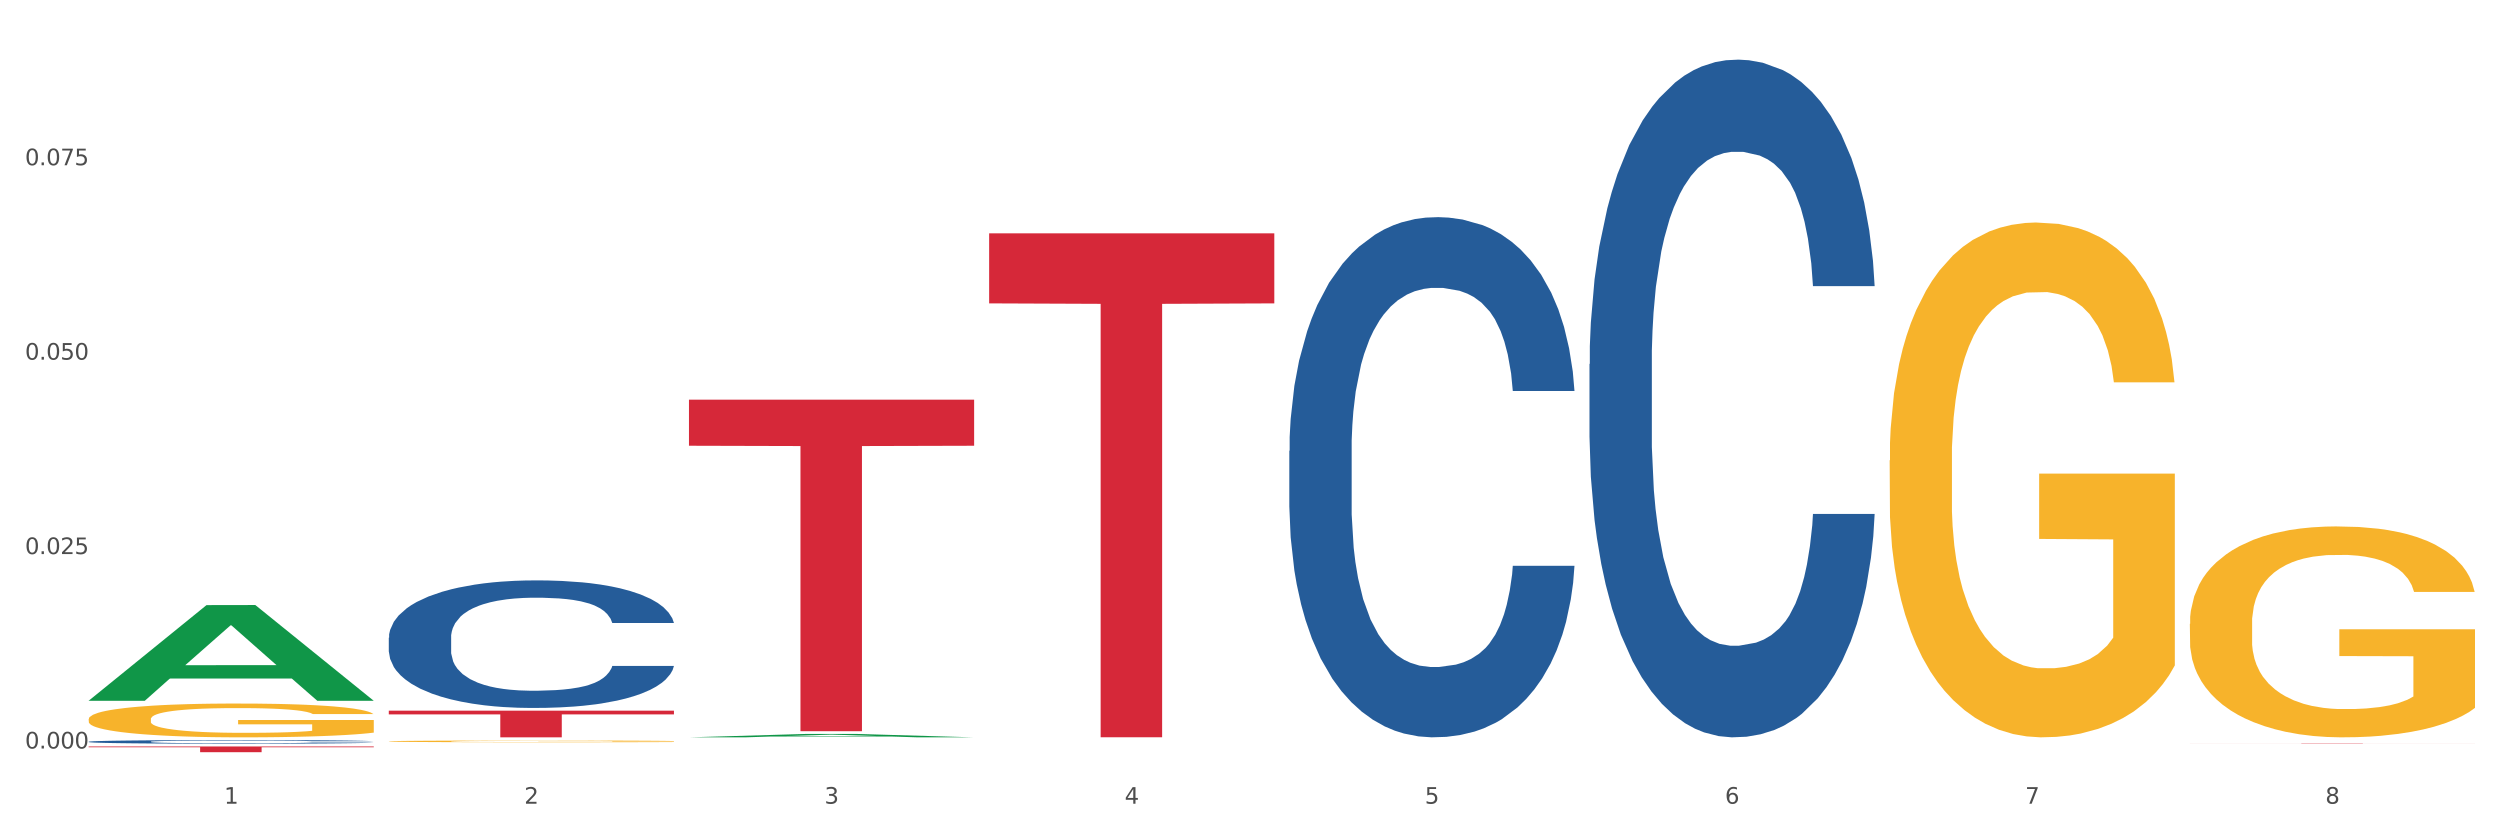
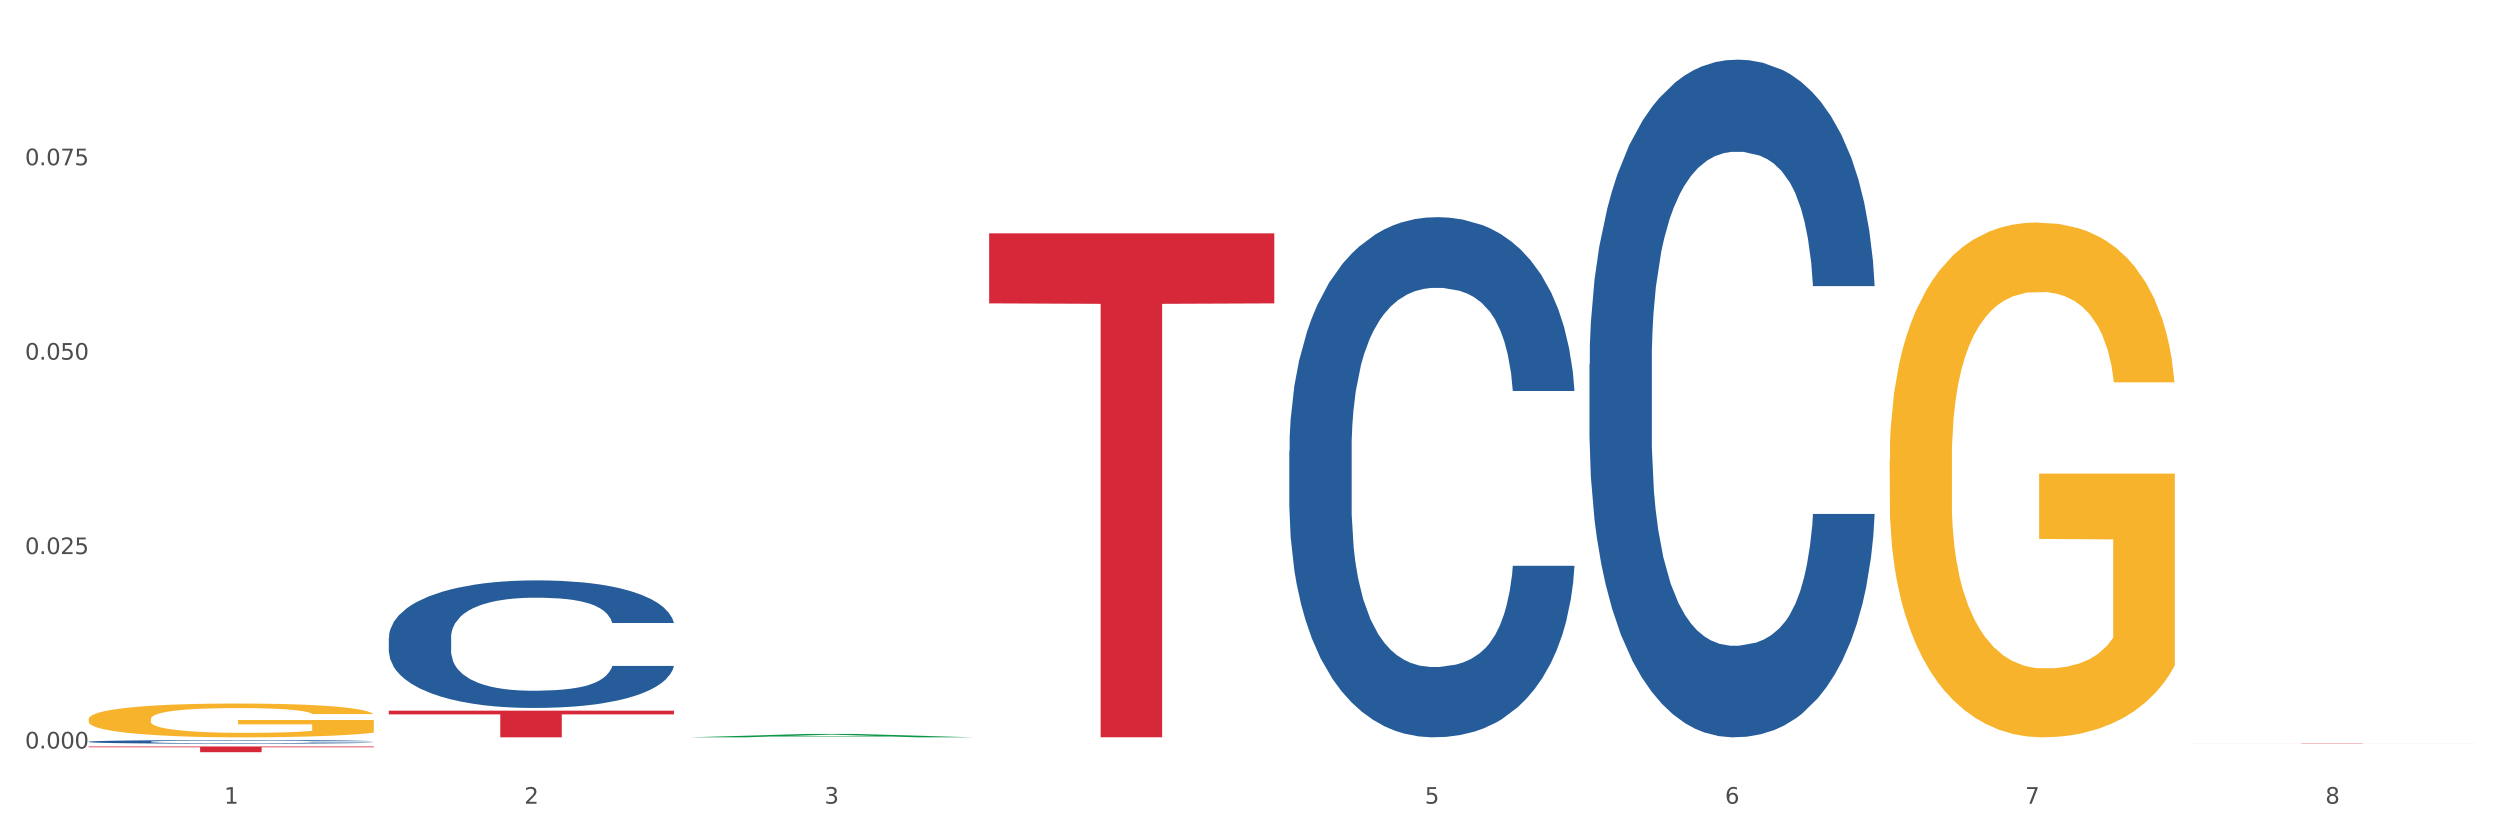
<svg xmlns="http://www.w3.org/2000/svg" xmlns:xlink="http://www.w3.org/1999/xlink" width="1080pt" height="360pt" viewBox="0 0 1080 360" version="1.1">
  <rect x="0" y="0" width="1080" height="360" fill="#333333" stroke="none" />
  <defs>
    <style type="text/css">*{stroke-linejoin: round; stroke-linecap: butt}</style>
  </defs>
  <g id="figure_1">
    <g id="patch_1">
      <path d="M 0 360  L 1080 360  L 1080 0  L 0 0  z " style="fill: #ffffff; stroke: #ffffff; stroke-linejoin: miter" />
    </g>
    <g id="axes_1">
      <g id="matplotlib.axis_1">
        <g id="xtick_1">
          <g id="text_1">
            <g style="fill: #4d4d4d" transform="translate(96.825 347.204) scale(0.096 -0.096)">
              <defs>
                <path id="DejaVuSans-31" d="M 794 531  L 1825 531  L 1825 4091  L 703 3866  L 703 4441  L 1819 4666  L 2450 4666  L 2450 531  L 3481 531  L 3481 0  L 794 0  L 794 531  z " transform="scale(0.016)" />
              </defs>
              <use xlink:href="#DejaVuSans-31" />
            </g>
          </g>
        </g>
        <g id="xtick_2">
          <g id="text_2">
            <g style="fill: #4d4d4d" transform="translate(226.5 347.204) scale(0.096 -0.096)">
              <defs>
                <path id="DejaVuSans-32" d="M 1228 531  L 3431 531  L 3431 0  L 469 0  L 469 531  Q 828 903 1448 1529  Q 2069 2156 2228 2338  Q 2531 2678 2651 2914  Q 2772 3150 2772 3378  Q 2772 3750 2511 3984  Q 2250 4219 1831 4219  Q 1534 4219 1204 4116  Q 875 4013 500 3803  L 500 4441  Q 881 4594 1212 4672  Q 1544 4750 1819 4750  Q 2544 4750 2975 4387  Q 3406 4025 3406 3419  Q 3406 3131 3298 2873  Q 3191 2616 2906 2266  Q 2828 2175 2409 1742  Q 1991 1309 1228 531  z " transform="scale(0.016)" />
              </defs>
              <use xlink:href="#DejaVuSans-32" />
            </g>
          </g>
        </g>
        <g id="xtick_3">
          <g id="text_3">
            <g style="fill: #4d4d4d" transform="translate(356.175 347.204) scale(0.096 -0.096)">
              <defs>
                <path id="DejaVuSans-33" d="M 2597 2516  Q 3050 2419 3304 2112  Q 3559 1806 3559 1356  Q 3559 666 3084 287  Q 2609 -91 1734 -91  Q 1441 -91 1130 -33  Q 819 25 488 141  L 488 750  Q 750 597 1062 519  Q 1375 441 1716 441  Q 2309 441 2620 675  Q 2931 909 2931 1356  Q 2931 1769 2642 2001  Q 2353 2234 1838 2234  L 1294 2234  L 1294 2753  L 1863 2753  Q 2328 2753 2575 2939  Q 2822 3125 2822 3475  Q 2822 3834 2567 4026  Q 2313 4219 1838 4219  Q 1578 4219 1281 4162  Q 984 4106 628 3988  L 628 4550  Q 988 4650 1302 4700  Q 1616 4750 1894 4750  Q 2613 4750 3031 4423  Q 3450 4097 3450 3541  Q 3450 3153 3228 2886  Q 3006 2619 2597 2516  z " transform="scale(0.016)" />
              </defs>
              <use xlink:href="#DejaVuSans-33" />
            </g>
          </g>
        </g>
        <g id="xtick_4">
          <g id="text_4">
            <g style="fill: #4d4d4d" transform="translate(485.85 347.204) scale(0.096 -0.096)">
              <defs>
-                 <path id="DejaVuSans-34" d="M 2419 4116  L 825 1625  L 2419 1625  L 2419 4116  z M 2253 4666  L 3047 4666  L 3047 1625  L 3713 1625  L 3713 1100  L 3047 1100  L 3047 0  L 2419 0  L 2419 1100  L 313 1100  L 313 1709  L 2253 4666  z " transform="scale(0.016)" />
-               </defs>
+                 </defs>
              <use xlink:href="#DejaVuSans-34" />
            </g>
          </g>
        </g>
        <g id="xtick_5">
          <g id="text_5">
            <g style="fill: #4d4d4d" transform="translate(615.525 347.204) scale(0.096 -0.096)">
              <defs>
                <path id="DejaVuSans-35" d="M 691 4666  L 3169 4666  L 3169 4134  L 1269 4134  L 1269 2991  Q 1406 3038 1543 3061  Q 1681 3084 1819 3084  Q 2600 3084 3056 2656  Q 3513 2228 3513 1497  Q 3513 744 3044 326  Q 2575 -91 1722 -91  Q 1428 -91 1123 -41  Q 819 9 494 109  L 494 744  Q 775 591 1075 516  Q 1375 441 1709 441  Q 2250 441 2565 725  Q 2881 1009 2881 1497  Q 2881 1984 2565 2268  Q 2250 2553 1709 2553  Q 1456 2553 1204 2497  Q 953 2441 691 2322  L 691 4666  z " transform="scale(0.016)" />
              </defs>
              <use xlink:href="#DejaVuSans-35" />
            </g>
          </g>
        </g>
        <g id="xtick_6">
          <g id="text_6">
            <g style="fill: #4d4d4d" transform="translate(745.2 347.204) scale(0.096 -0.096)">
              <defs>
                <path id="DejaVuSans-36" d="M 2113 2584  Q 1688 2584 1439 2293  Q 1191 2003 1191 1497  Q 1191 994 1439 701  Q 1688 409 2113 409  Q 2538 409 2786 701  Q 3034 994 3034 1497  Q 3034 2003 2786 2293  Q 2538 2584 2113 2584  z M 3366 4563  L 3366 3988  Q 3128 4100 2886 4159  Q 2644 4219 2406 4219  Q 1781 4219 1451 3797  Q 1122 3375 1075 2522  Q 1259 2794 1537 2939  Q 1816 3084 2150 3084  Q 2853 3084 3261 2657  Q 3669 2231 3669 1497  Q 3669 778 3244 343  Q 2819 -91 2113 -91  Q 1303 -91 875 529  Q 447 1150 447 2328  Q 447 3434 972 4092  Q 1497 4750 2381 4750  Q 2619 4750 2861 4703  Q 3103 4656 3366 4563  z " transform="scale(0.016)" />
              </defs>
              <use xlink:href="#DejaVuSans-36" />
            </g>
          </g>
        </g>
        <g id="xtick_7">
          <g id="text_7">
            <g style="fill: #4d4d4d" transform="translate(874.875 347.204) scale(0.096 -0.096)">
              <defs>
                <path id="DejaVuSans-37" d="M 525 4666  L 3525 4666  L 3525 4397  L 1831 0  L 1172 0  L 2766 4134  L 525 4134  L 525 4666  z " transform="scale(0.016)" />
              </defs>
              <use xlink:href="#DejaVuSans-37" />
            </g>
          </g>
        </g>
        <g id="xtick_8">
          <g id="text_8">
            <g style="fill: #4d4d4d" transform="translate(1004.55 347.204) scale(0.096 -0.096)">
              <defs>
                <path id="DejaVuSans-38" d="M 2034 2216  Q 1584 2216 1326 1975  Q 1069 1734 1069 1313  Q 1069 891 1326 650  Q 1584 409 2034 409  Q 2484 409 2743 651  Q 3003 894 3003 1313  Q 3003 1734 2745 1975  Q 2488 2216 2034 2216  z M 1403 2484  Q 997 2584 770 2862  Q 544 3141 544 3541  Q 544 4100 942 4425  Q 1341 4750 2034 4750  Q 2731 4750 3128 4425  Q 3525 4100 3525 3541  Q 3525 3141 3298 2862  Q 3072 2584 2669 2484  Q 3125 2378 3379 2068  Q 3634 1759 3634 1313  Q 3634 634 3220 271  Q 2806 -91 2034 -91  Q 1263 -91 848 271  Q 434 634 434 1313  Q 434 1759 690 2068  Q 947 2378 1403 2484  z M 1172 3481  Q 1172 3119 1398 2916  Q 1625 2713 2034 2713  Q 2441 2713 2670 2916  Q 2900 3119 2900 3481  Q 2900 3844 2670 4047  Q 2441 4250 2034 4250  Q 1625 4250 1398 4047  Q 1172 3844 1172 3481  z " transform="scale(0.016)" />
              </defs>
              <use xlink:href="#DejaVuSans-38" />
            </g>
          </g>
        </g>
        <g id="xtick_9" />
        <g id="xtick_10" />
        <g id="xtick_11" />
        <g id="xtick_12" />
        <g id="xtick_13" />
        <g id="xtick_14" />
        <g id="xtick_15" />
      </g>
      <g id="matplotlib.axis_2">
        <g id="ytick_1">
          <g id="text_9">
            <g style="fill: #4d4d4d" transform="translate(10.8 323.358) scale(0.096 -0.096)">
              <defs>
                <path id="DejaVuSans-30" d="M 2034 4250  Q 1547 4250 1301 3770  Q 1056 3291 1056 2328  Q 1056 1369 1301 889  Q 1547 409 2034 409  Q 2525 409 2770 889  Q 3016 1369 3016 2328  Q 3016 3291 2770 3770  Q 2525 4250 2034 4250  z M 2034 4750  Q 2819 4750 3233 4129  Q 3647 3509 3647 2328  Q 3647 1150 3233 529  Q 2819 -91 2034 -91  Q 1250 -91 836 529  Q 422 1150 422 2328  Q 422 3509 836 4129  Q 1250 4750 2034 4750  z " transform="scale(0.016)" />
                <path id="DejaVuSans-2e" d="M 684 794  L 1344 794  L 1344 0  L 684 0  L 684 794  z " transform="scale(0.016)" />
              </defs>
              <use xlink:href="#DejaVuSans-30" />
              <use xlink:href="#DejaVuSans-2e" transform="translate(63.623 0)" />
              <use xlink:href="#DejaVuSans-30" transform="translate(95.41 0)" />
              <use xlink:href="#DejaVuSans-30" transform="translate(159.033 0)" />
              <use xlink:href="#DejaVuSans-30" transform="translate(222.656 0)" />
            </g>
          </g>
        </g>
        <g id="ytick_2">
          <g id="text_10">
            <g style="fill: #4d4d4d" transform="translate(10.8 239.368) scale(0.096 -0.096)">
              <use xlink:href="#DejaVuSans-30" />
              <use xlink:href="#DejaVuSans-2e" transform="translate(63.623 0)" />
              <use xlink:href="#DejaVuSans-30" transform="translate(95.41 0)" />
              <use xlink:href="#DejaVuSans-32" transform="translate(159.033 0)" />
              <use xlink:href="#DejaVuSans-35" transform="translate(222.656 0)" />
            </g>
          </g>
        </g>
        <g id="ytick_3">
          <g id="text_11">
            <g style="fill: #4d4d4d" transform="translate(10.8 155.377) scale(0.096 -0.096)">
              <use xlink:href="#DejaVuSans-30" />
              <use xlink:href="#DejaVuSans-2e" transform="translate(63.623 0)" />
              <use xlink:href="#DejaVuSans-30" transform="translate(95.41 0)" />
              <use xlink:href="#DejaVuSans-35" transform="translate(159.033 0)" />
              <use xlink:href="#DejaVuSans-30" transform="translate(222.656 0)" />
            </g>
          </g>
        </g>
        <g id="ytick_4">
          <g id="text_12">
            <g style="fill: #4d4d4d" transform="translate(10.8 71.387) scale(0.096 -0.096)">
              <use xlink:href="#DejaVuSans-30" />
              <use xlink:href="#DejaVuSans-2e" transform="translate(63.623 0)" />
              <use xlink:href="#DejaVuSans-30" transform="translate(95.41 0)" />
              <use xlink:href="#DejaVuSans-37" transform="translate(159.033 0)" />
              <use xlink:href="#DejaVuSans-35" transform="translate(222.656 0)" />
            </g>
          </g>
        </g>
        <g id="ytick_5" />
        <g id="ytick_6" />
        <g id="ytick_7" />
        <g id="ytick_8" />
      </g>
      <g id="PolyCollection_1">
-         <path d="M 38.283 302.677  L 38.41 302.638  L 89.211 261.407  L 110.293 261.368  L 161.474 302.754  L 137.09 302.754  L 126.041 293.117  L 73.589 293.117  L 73.208 293.272  L 62.54 302.754  L 38.283 302.754  L 38.283 302.677  L 80.193 287.365  L 119.437 287.327  L 100.006 270.189  L 99.752 270.111  L 99.498 270.228  L 80.066 287.327  L 80.193 287.365  L 38.283 302.677  z " clip-path="url(#p13b8dfb576)" style="fill: #109648" />
        <path d="M 38.283 320.418  L 38.429 320.416  L 38.429 320.376  L 38.865 320.322  L 40.467 320.221  L 42.506 320.145  L 46.001 320.056  L 47.894 320.018  L 50.369 319.977  L 55.466 319.909  L 61.29 319.852  L 65.368 319.82  L 68.426 319.8  L 75.27 319.764  L 79.201 319.748  L 83.278 319.735  L 86.773 319.727  L 92.598 319.717  L 97.258 319.712  L 102.645 319.711  L 107.159 319.712  L 113.13 319.718  L 121.867 319.735  L 125.216 319.745  L 129.73 319.763  L 134.39 319.786  L 138.176 319.809  L 142.544 319.842  L 147.058 319.885  L 151.427 319.939  L 154.485 319.99  L 156.96 320.043  L 159.144 320.107  L 160.746 320.178  L 161.474 320.237  L 134.827 320.237  L 134.098 320.184  L 132.642 320.126  L 131.186 320.087  L 129.584 320.056  L 127.109 320.02  L 124.925 319.997  L 121.284 319.969  L 117.935 319.952  L 115.168 319.942  L 111.819 319.934  L 104.684 319.925  L 99.587 319.925  L 96.384 319.928  L 92.452 319.935  L 89.103 319.945  L 85.171 319.962  L 82.113 319.981  L 79.056 320.005  L 77.308 320.023  L 74.687 320.054  L 72.94 320.08  L 70.61 320.125  L 69.299 320.156  L 66.969 320.238  L 65.95 320.299  L 65.513 320.34  L 65.222 320.386  L 65.222 320.61  L 66.096 320.711  L 66.824 320.754  L 67.989 320.803  L 70.173 320.866  L 73.377 320.928  L 76.726 320.973  L 79.492 321  L 82.113 321.02  L 84.735 321.036  L 87.938 321.05  L 90.559 321.059  L 94.491 321.067  L 99.151 321.072  L 102.791 321.072  L 110.217 321.065  L 113.567 321.057  L 116.77 321.047  L 120.265 321.032  L 123.032 321.014  L 124.633 321.001  L 127.255 320.974  L 129.293 320.945  L 131.041 320.912  L 132.205 320.884  L 133.516 320.84  L 134.535 320.792  L 134.827 320.766  L 161.474 320.766  L 160.892 320.817  L 159.873 320.868  L 157.834 320.935  L 156.232 320.974  L 153.757 321.021  L 151.136 321.062  L 147.495 321.106  L 144.146 321.139  L 140.651 321.168  L 136.865 321.194  L 130.021 321.23  L 127.546 321.24  L 122.304 321.257  L 118.226 321.267  L 112.256 321.277  L 106.14 321.283  L 99.733 321.284  L 94.054 321.282  L 87.793 321.273  L 83.861 321.264  L 79.492 321.251  L 74.396 321.231  L 69.59 321.207  L 65.076 321.178  L 60.854 321.145  L 56.922 321.108  L 51.825 321.046  L 48.039 320.986  L 45.273 320.93  L 43.38 320.882  L 41.487 320.822  L 40.467 320.78  L 38.865 320.679  L 38.283 320.586  L 38.283 320.418  z " clip-path="url(#p13b8dfb576)" style="fill: #255c99" />
-         <path d="M 946.009 269.518  L 946.154 269.434  L 946.154 266.438  L 946.445 263.858  L 947.899 257.617  L 950.081 252.457  L 951.681 249.711  L 953.281 247.464  L 955.172 245.217  L 957.499 242.887  L 961.717 239.475  L 964.335 237.727  L 967.534 235.896  L 973.352 233.233  L 977.57 231.735  L 981.933 230.487  L 989.06 228.989  L 993.714 228.323  L 998.66 227.824  L 1004.623 227.491  L 1009.131 227.407  L 1019.022 227.657  L 1027.457 228.406  L 1031.53 228.989  L 1036.766 229.987  L 1039.529 230.653  L 1044.038 231.985  L 1048.692 233.732  L 1051.892 235.23  L 1056.692 238.06  L 1060.328 240.889  L 1063.673 244.385  L 1065.418 246.798  L 1066.727 249.045  L 1067.891 251.625  L 1069.055 255.703  L 1042.875 255.703  L 1041.856 252.79  L 1040.257 250.044  L 1037.929 247.381  L 1035.893 245.716  L 1032.403 243.636  L 1029.203 242.304  L 1025.858 241.305  L 1021.785 240.473  L 1018.585 240.057  L 1014.077 239.724  L 1005.204 239.807  L 999.241 240.473  L 995.169 241.305  L 992.551 242.054  L 990.224 242.887  L 987.606 244.052  L 984.551 245.799  L 982.37 247.381  L 980.188 249.378  L 978.443 251.375  L 976.843 253.705  L 975.534 256.202  L 974.516 258.782  L 973.643 261.944  L 972.916 267.187  L 972.916 278.589  L 973.207 281.169  L 973.934 284.581  L 974.807 287.16  L 976.261 290.24  L 977.57 292.32  L 980.043 295.316  L 982.806 297.813  L 984.988 299.394  L 987.169 300.726  L 990.951 302.556  L 995.169 304.054  L 998.805 304.97  L 1003.75 305.802  L 1007.095 306.135  L 1010.004 306.301  L 1017.131 306.301  L 1022.221 306.052  L 1027.894 305.469  L 1032.257 304.72  L 1035.893 303.805  L 1039.966 302.307  L 1042.584 300.892  L 1042.584 283.499  L 1010.586 283.416  L 1010.586 271.848  L 1069.2 271.848  L 1069.2 305.802  L 1066.727 307.55  L 1063.964 309.131  L 1061.055 310.546  L 1056.692 312.293  L 1051.456 313.958  L 1046.802 315.123  L 1041.856 316.122  L 1036.039 317.037  L 1028.476 317.869  L 1023.821 318.202  L 1018.004 318.452  L 1011.168 318.535  L 1005.204 318.369  L 999.387 317.952  L 993.278 317.203  L 987.315 316.122  L 982.806 315.04  L 978.297 313.708  L 973.498 311.96  L 969.716 310.296  L 966.807 308.798  L 963.607 306.884  L 960.117 304.387  L 957.499 302.14  L 955.172 299.81  L 952.699 296.814  L 950.954 294.234  L 949.208 290.989  L 948.19 288.575  L 947.027 284.83  L 946.154 279.587  L 946.009 269.518  z " clip-path="url(#p13b8dfb576)" style="fill: #f7b32b" />
        <path d="M 816.334 198.895  L 816.479 198.692  L 816.479 191.38  L 816.77 185.083  L 818.224 169.849  L 820.406 157.256  L 822.006 150.553  L 823.606 145.069  L 825.497 139.585  L 827.824 133.897  L 832.042 125.569  L 834.66 121.304  L 837.859 116.835  L 843.677 110.336  L 847.895 106.679  L 852.258 103.633  L 859.385 99.976  L 864.039 98.352  L 868.984 97.133  L 874.948 96.32  L 879.456 96.117  L 889.347 96.727  L 897.782 98.555  L 901.855 99.976  L 907.091 102.414  L 909.854 104.039  L 914.363 107.289  L 919.017 111.554  L 922.217 115.21  L 927.017 122.116  L 930.653 129.023  L 933.998 137.554  L 935.743 143.444  L 937.052 148.928  L 938.216 155.225  L 939.379 165.178  L 913.199 165.178  L 912.181 158.069  L 910.581 151.366  L 908.254 144.866  L 906.218 140.803  L 902.727 135.725  L 899.528 132.476  L 896.182 130.038  L 892.11 128.007  L 888.91 126.991  L 884.402 126.179  L 875.529 126.382  L 869.566 128.007  L 865.494 130.038  L 862.876 131.866  L 860.549 133.897  L 857.931 136.741  L 854.876 141.007  L 852.695 144.866  L 850.513 149.741  L 848.768 154.616  L 847.168 160.303  L 845.859 166.396  L 844.841 172.693  L 843.968 180.412  L 843.241 193.208  L 843.241 221.035  L 843.532 227.332  L 844.259 235.66  L 845.132 241.957  L 846.586 249.472  L 847.895 254.55  L 850.368 261.862  L 853.131 267.956  L 855.313 271.815  L 857.494 275.065  L 861.276 279.534  L 865.494 283.19  L 869.13 285.424  L 874.075 287.455  L 877.42 288.268  L 880.329 288.674  L 887.456 288.674  L 892.546 288.065  L 898.219 286.643  L 902.582 284.815  L 906.218 282.581  L 910.291 278.924  L 912.909 275.471  L 912.909 233.019  L 880.911 232.816  L 880.911 204.583  L 939.525 204.583  L 939.525 287.455  L 937.052 291.721  L 934.289 295.58  L 931.38 299.033  L 927.017 303.299  L 921.781 307.361  L 917.126 310.205  L 912.181 312.642  L 906.364 314.876  L 898.8 316.908  L 894.146 317.72  L 888.329 318.33  L 881.493 318.533  L 875.529 318.126  L 869.712 317.111  L 863.603 315.283  L 857.64 312.642  L 853.131 310.002  L 848.622 306.752  L 843.823 302.486  L 840.041 298.424  L 837.132 294.768  L 833.932 290.096  L 830.442 284.002  L 827.824 278.518  L 825.497 272.831  L 823.024 265.519  L 821.279 259.222  L 819.533 251.3  L 818.515 245.41  L 817.352 236.269  L 816.479 223.473  L 816.334 198.895  z " clip-path="url(#p13b8dfb576)" style="fill: #f7b32b" />
-         <path d="M 167.958 320.254  L 168.104 320.254  L 168.104 320.229  L 168.394 320.208  L 169.849 320.156  L 172.031 320.113  L 173.63 320.091  L 175.23 320.072  L 177.121 320.054  L 179.448 320.034  L 183.666 320.006  L 186.284 319.992  L 189.484 319.977  L 195.302 319.955  L 199.52 319.942  L 203.883 319.932  L 211.01 319.92  L 215.664 319.914  L 220.609 319.91  L 226.572 319.907  L 231.081 319.907  L 240.971 319.909  L 249.407 319.915  L 253.479 319.92  L 258.715 319.928  L 261.479 319.933  L 265.988 319.944  L 270.642 319.959  L 273.842 319.971  L 278.641 319.995  L 282.277 320.018  L 285.623 320.047  L 287.368 320.067  L 288.677 320.085  L 289.84 320.107  L 291.004 320.14  L 264.824 320.14  L 263.806 320.116  L 262.206 320.094  L 259.879 320.072  L 257.843 320.058  L 254.352 320.041  L 251.152 320.03  L 247.807 320.021  L 243.735 320.014  L 240.535 320.011  L 236.026 320.008  L 227.154 320.009  L 221.191 320.014  L 217.118 320.021  L 214.5 320.028  L 212.173 320.034  L 209.555 320.044  L 206.501 320.058  L 204.319 320.072  L 202.138 320.088  L 200.392 320.104  L 198.792 320.124  L 197.483 320.144  L 196.465 320.166  L 195.593 320.192  L 194.865 320.235  L 194.865 320.329  L 195.156 320.351  L 195.883 320.379  L 196.756 320.4  L 198.211 320.425  L 199.52 320.443  L 201.992 320.467  L 204.756 320.488  L 206.937 320.501  L 209.119 320.512  L 212.9 320.527  L 217.118 320.54  L 220.754 320.547  L 225.699 320.554  L 229.045 320.557  L 231.954 320.558  L 239.08 320.558  L 244.171 320.556  L 249.843 320.551  L 254.207 320.545  L 257.843 320.538  L 261.915 320.525  L 264.533 320.513  L 264.533 320.37  L 232.535 320.369  L 232.535 320.274  L 291.149 320.274  L 291.149 320.554  L 288.677 320.568  L 285.913 320.582  L 283.005 320.593  L 278.641 320.608  L 273.405 320.621  L 268.751 320.631  L 263.806 320.639  L 257.988 320.647  L 250.425 320.654  L 245.771 320.656  L 239.953 320.658  L 233.117 320.659  L 227.154 320.658  L 221.336 320.654  L 215.227 320.648  L 209.264 320.639  L 204.756 320.63  L 200.247 320.619  L 195.447 320.605  L 191.666 320.591  L 188.757 320.579  L 185.557 320.563  L 182.066 320.542  L 179.448 320.524  L 177.121 320.505  L 174.649 320.48  L 172.903 320.458  L 171.158 320.432  L 170.14 320.412  L 168.976 320.381  L 168.104 320.338  L 167.958 320.254  z " clip-path="url(#p13b8dfb576)" style="fill: #f7b32b" />
        <path d="M 167.958 275.487  L 168.104 275.437  L 168.104 274.027  L 168.541 272.114  L 170.142 268.591  L 172.181 265.923  L 175.676 262.802  L 177.569 261.493  L 180.044 260.033  L 185.141 257.667  L 190.965 255.653  L 195.043 254.546  L 198.101 253.841  L 204.945 252.583  L 208.876 252.029  L 212.954 251.576  L 216.448 251.274  L 222.273 250.922  L 226.933 250.771  L 232.32 250.72  L 236.835 250.771  L 242.805 250.972  L 251.542 251.576  L 254.891 251.928  L 259.405 252.532  L 264.065 253.338  L 267.851 254.143  L 272.219 255.301  L 276.733 256.811  L 281.102 258.724  L 284.16 260.486  L 286.635 262.349  L 288.82 264.614  L 290.421 267.08  L 291.149 269.144  L 264.502 269.144  L 263.774 267.282  L 262.317 265.268  L 260.861 263.909  L 259.259 262.802  L 256.784 261.543  L 254.6 260.738  L 250.959 259.781  L 247.61 259.177  L 244.843 258.825  L 241.494 258.523  L 234.359 258.221  L 229.263 258.221  L 226.059 258.321  L 222.127 258.573  L 218.778 258.925  L 214.847 259.53  L 211.789 260.184  L 208.731 261.04  L 206.983 261.644  L 204.362 262.751  L 202.615 263.657  L 200.285 265.218  L 198.974 266.325  L 196.644 269.195  L 195.625 271.309  L 195.188 272.769  L 194.897 274.379  L 194.897 282.232  L 195.771 285.756  L 196.499 287.266  L 197.664 288.978  L 199.848 291.193  L 203.052 293.357  L 206.401 294.918  L 209.167 295.874  L 211.789 296.579  L 214.41 297.133  L 217.613 297.636  L 220.234 297.938  L 224.166 298.24  L 228.826 298.391  L 232.466 298.391  L 239.893 298.139  L 243.242 297.888  L 246.445 297.535  L 249.94 296.982  L 252.707 296.378  L 254.309 295.924  L 256.93 294.968  L 258.968 293.961  L 260.716 292.803  L 261.881 291.797  L 263.191 290.287  L 264.21 288.575  L 264.502 287.669  L 291.149 287.669  L 290.567 289.481  L 289.548 291.243  L 287.509 293.609  L 285.907 294.968  L 283.432 296.629  L 280.811 298.039  L 277.17 299.599  L 273.821 300.757  L 270.326 301.764  L 266.54 302.67  L 259.696 303.928  L 257.221 304.281  L 251.979 304.885  L 247.901 305.237  L 241.931 305.59  L 235.815 305.791  L 229.408 305.841  L 223.729 305.741  L 217.468 305.439  L 213.536 305.136  L 209.167 304.683  L 204.071 303.979  L 199.266 303.123  L 194.751 302.116  L 190.529 300.958  L 186.597 299.65  L 181.5 297.485  L 177.714 295.371  L 174.948 293.408  L 173.055 291.746  L 171.162 289.632  L 170.142 288.172  L 168.541 284.649  L 167.958 281.377  L 167.958 275.487  z " clip-path="url(#p13b8dfb576)" style="fill: #255c99" />
        <path d="M 556.983 194.774  L 557.129 194.569  L 557.129 188.823  L 557.566 181.024  L 559.168 166.658  L 561.206 155.781  L 564.701 143.057  L 566.594 137.721  L 569.07 131.769  L 574.166 122.124  L 579.991 113.915  L 584.068 109.399  L 587.126 106.526  L 593.97 101.396  L 597.902 99.138  L 601.979 97.291  L 605.474 96.06  L 611.298 94.623  L 615.958 94.007  L 621.346 93.802  L 625.86 94.007  L 631.83 94.828  L 640.567 97.291  L 643.916 98.728  L 648.43 101.19  L 653.09 104.474  L 656.876 107.758  L 661.245 112.478  L 665.759 118.635  L 670.127 126.433  L 673.185 133.616  L 675.661 141.21  L 677.845 150.445  L 679.447 160.501  L 680.175 168.916  L 653.527 168.916  L 652.799 161.322  L 651.343 153.113  L 649.887 147.572  L 648.285 143.057  L 645.809 137.926  L 643.625 134.643  L 639.985 130.743  L 636.635 128.28  L 633.869 126.844  L 630.52 125.613  L 623.384 124.381  L 618.288 124.381  L 615.084 124.792  L 611.153 125.818  L 607.803 127.254  L 603.872 129.717  L 600.814 132.385  L 597.756 135.874  L 596.009 138.337  L 593.387 142.852  L 591.64 146.546  L 589.31 152.908  L 588 157.423  L 585.67 169.121  L 584.65 177.74  L 584.214 183.692  L 583.922 190.259  L 583.922 222.275  L 584.796 236.641  L 585.524 242.798  L 586.689 249.776  L 588.873 258.806  L 592.077 267.63  L 595.426 273.993  L 598.193 277.892  L 600.814 280.765  L 603.435 283.023  L 606.639 285.075  L 609.26 286.306  L 613.191 287.538  L 617.851 288.153  L 621.491 288.153  L 628.918 287.127  L 632.267 286.101  L 635.471 284.664  L 638.965 282.407  L 641.732 279.944  L 643.334 278.097  L 645.955 274.198  L 647.994 270.093  L 649.741 265.373  L 650.906 261.268  L 652.216 255.112  L 653.236 248.134  L 653.527 244.44  L 680.175 244.44  L 679.592 251.828  L 678.573 259.011  L 676.534 268.657  L 674.933 274.198  L 672.457 280.97  L 669.836 286.717  L 666.196 293.079  L 662.846 297.799  L 659.352 301.904  L 655.566 305.598  L 648.722 310.728  L 646.246 312.165  L 641.004 314.628  L 636.927 316.064  L 630.956 317.501  L 624.841 318.322  L 618.433 318.527  L 612.754 318.117  L 606.493 316.885  L 602.561 315.654  L 598.193 313.807  L 593.096 310.934  L 588.291 307.445  L 583.777 303.34  L 579.554 298.62  L 575.622 293.284  L 570.526 284.459  L 566.74 275.84  L 563.973 267.836  L 562.08 261.063  L 560.187 252.444  L 559.168 246.492  L 557.566 232.126  L 556.983 218.786  L 556.983 194.774  z " clip-path="url(#p13b8dfb576)" style="fill: #255c99" />
        <path d="M 686.658 157.308  L 686.804 157.041  L 686.804 149.554  L 687.241 139.394  L 688.843 120.678  L 690.881 106.507  L 694.376 89.929  L 696.269 82.978  L 698.745 75.224  L 703.841 62.657  L 709.666 51.962  L 713.743 46.08  L 716.801 42.337  L 723.645 35.652  L 727.577 32.711  L 731.654 30.305  L 735.149 28.701  L 740.973 26.829  L 745.633 26.027  L 751.021 25.759  L 755.535 26.027  L 761.505 27.096  L 770.242 30.305  L 773.591 32.176  L 778.105 35.385  L 782.765 39.663  L 786.551 43.941  L 790.92 50.091  L 795.434 58.112  L 799.802 68.272  L 802.86 77.63  L 805.336 87.523  L 807.52 99.555  L 809.122 112.656  L 809.85 123.619  L 783.202 123.619  L 782.474 113.726  L 781.018 103.031  L 779.562 95.812  L 777.96 89.929  L 775.484 83.245  L 773.3 78.967  L 769.66 73.887  L 766.311 70.678  L 763.544 68.807  L 760.195 67.203  L 753.059 65.598  L 747.963 65.598  L 744.759 66.133  L 740.828 67.47  L 737.479 69.342  L 733.547 72.55  L 730.489 76.026  L 727.431 80.571  L 725.684 83.78  L 723.063 89.662  L 721.315 94.475  L 718.985 102.763  L 717.675 108.646  L 715.345 123.886  L 714.326 135.116  L 713.889 142.87  L 713.597 151.426  L 713.597 193.136  L 714.471 211.852  L 715.199 219.874  L 716.364 228.964  L 718.548 240.729  L 721.752 252.226  L 725.101 260.515  L 727.868 265.595  L 730.489 269.338  L 733.11 272.279  L 736.314 274.953  L 738.935 276.557  L 742.866 278.161  L 747.526 278.963  L 751.166 278.963  L 758.593 277.627  L 761.942 276.29  L 765.146 274.418  L 768.64 271.477  L 771.407 268.269  L 773.009 265.862  L 775.63 260.782  L 777.669 255.435  L 779.416 249.285  L 780.581 243.937  L 781.891 235.916  L 782.911 226.825  L 783.202 222.013  L 809.85 222.013  L 809.267 231.638  L 808.248 240.996  L 806.209 253.563  L 804.608 260.782  L 802.132 269.605  L 799.511 277.092  L 795.871 285.38  L 792.521 291.53  L 789.027 296.878  L 785.241 301.69  L 778.397 308.375  L 775.921 310.246  L 770.679 313.455  L 766.602 315.326  L 760.632 317.198  L 754.516 318.268  L 748.109 318.535  L 742.429 318  L 736.168 316.396  L 732.236 314.792  L 727.868 312.385  L 722.771 308.642  L 717.966 304.097  L 713.452 298.749  L 709.229 292.6  L 705.297 285.648  L 700.201 274.151  L 696.415 262.921  L 693.648 252.493  L 691.755 243.67  L 689.862 232.44  L 688.843 224.686  L 687.241 205.97  L 686.658 188.591  L 686.658 157.308  z " clip-path="url(#p13b8dfb576)" style="fill: #255c99" />
        <path d="M 946.009 321.214  L 1069.2 321.214  L 1069.2 321.231  L 1020.741 321.231  L 1020.741 321.34  L 994.176 321.34  L 994.176 321.231  L 946.009 321.231  L 946.009 321.214  L 946.009 321.214  z " clip-path="url(#p13b8dfb576)" style="fill: #d62839" />
        <path d="M 427.308 100.805  L 550.5 100.805  L 550.5 131.059  L 502.04 131.263  L 502.04 318.512  L 475.476 318.512  L 475.476 131.263  L 427.308 131.059  L 427.308 101.009  L 427.308 100.805  z " clip-path="url(#p13b8dfb576)" style="fill: #d62839" />
-         <path d="M 297.633 172.66  L 420.825 172.66  L 420.825 192.562  L 372.365 192.696  L 372.365 315.872  L 345.8 315.872  L 345.8 192.696  L 297.633 192.562  L 297.633 172.794  L 297.633 172.66  z " clip-path="url(#p13b8dfb576)" style="fill: #d62839" />
        <path d="M 167.958 307.017  L 291.149 307.017  L 291.149 308.618  L 242.69 308.628  L 242.69 318.535  L 216.125 318.535  L 216.125 308.628  L 167.958 308.618  L 167.958 307.028  L 167.958 307.017  z " clip-path="url(#p13b8dfb576)" style="fill: #d62839" />
        <path d="M 38.283 322.46  L 161.474 322.46  L 161.474 322.806  L 113.015 322.809  L 113.015 324.95  L 86.45 324.95  L 86.45 322.809  L 38.283 322.806  L 38.283 322.463  L 38.283 322.46  z " clip-path="url(#p13b8dfb576)" style="fill: #d62839" />
        <path d="M 297.633 318.532  L 297.76 318.531  L 348.561 317.049  L 369.643 317.048  L 420.825 318.535  L 396.44 318.535  L 385.391 318.189  L 332.94 318.189  L 332.559 318.194  L 321.89 318.535  L 297.633 318.535  L 297.633 318.532  L 339.544 317.982  L 378.787 317.981  L 359.356 317.365  L 359.102 317.362  L 358.848 317.366  L 339.417 317.981  L 339.544 317.982  L 297.633 318.532  z " clip-path="url(#p13b8dfb576)" style="fill: #109648" />
        <path d="M 38.283 310.679  L 38.428 310.666  L 38.428 310.186  L 38.719 309.772  L 40.174 308.772  L 42.355 307.945  L 43.955 307.505  L 45.555 307.144  L 47.446 306.784  L 49.773 306.411  L 53.991 305.864  L 56.609 305.584  L 59.809 305.291  L 65.627 304.864  L 69.844 304.624  L 74.208 304.424  L 81.335 304.183  L 85.989 304.077  L 90.934 303.997  L 96.897 303.943  L 101.406 303.93  L 111.296 303.97  L 119.732 304.09  L 123.804 304.183  L 129.04 304.344  L 131.804 304.45  L 136.312 304.664  L 140.967 304.944  L 144.166 305.184  L 148.966 305.637  L 152.602 306.091  L 155.947 306.651  L 157.693 307.038  L 159.002 307.398  L 160.165 307.811  L 161.329 308.465  L 135.149 308.465  L 134.131 307.998  L 132.531 307.558  L 130.204 307.131  L 128.168 306.864  L 124.677 306.531  L 121.477 306.318  L 118.132 306.157  L 114.059 306.024  L 110.86 305.957  L 106.351 305.904  L 97.479 305.917  L 91.516 306.024  L 87.443 306.157  L 84.825 306.278  L 82.498 306.411  L 79.88 306.598  L 76.826 306.878  L 74.644 307.131  L 72.462 307.451  L 70.717 307.771  L 69.117 308.145  L 67.808 308.545  L 66.79 308.958  L 65.917 309.465  L 65.19 310.306  L 65.19 312.133  L 65.481 312.546  L 66.208 313.093  L 67.081 313.507  L 68.535 314  L 69.844 314.334  L 72.317 314.814  L 75.08 315.214  L 77.262 315.467  L 79.444 315.681  L 83.225 315.974  L 87.443 316.214  L 91.079 316.361  L 96.024 316.494  L 99.37 316.548  L 102.279 316.574  L 109.405 316.574  L 114.496 316.534  L 120.168 316.441  L 124.531 316.321  L 128.168 316.174  L 132.24 315.934  L 134.858 315.707  L 134.858 312.92  L 102.86 312.906  L 102.86 311.052  L 161.474 311.052  L 161.474 316.494  L 159.002 316.774  L 156.238 317.028  L 153.329 317.255  L 148.966 317.535  L 143.73 317.801  L 139.076 317.988  L 134.131 318.148  L 128.313 318.295  L 120.75 318.428  L 116.096 318.482  L 110.278 318.522  L 103.442 318.535  L 97.479 318.508  L 91.661 318.442  L 85.552 318.322  L 79.589 318.148  L 75.08 317.975  L 70.572 317.761  L 65.772 317.481  L 61.99 317.215  L 59.082 316.974  L 55.882 316.668  L 52.391 316.268  L 49.773 315.907  L 47.446 315.534  L 44.973 315.054  L 43.228 314.64  L 41.483 314.12  L 40.465 313.733  L 39.301 313.133  L 38.428 312.293  L 38.283 310.679  z " clip-path="url(#p13b8dfb576)" style="fill: #f7b32b" />
      </g>
    </g>
  </g>
  <defs>
    <clipPath id="p13b8dfb576">
      <rect x="38.283" y="10.8" width="1030.917" height="329.109" />
    </clipPath>
  </defs>
</svg>